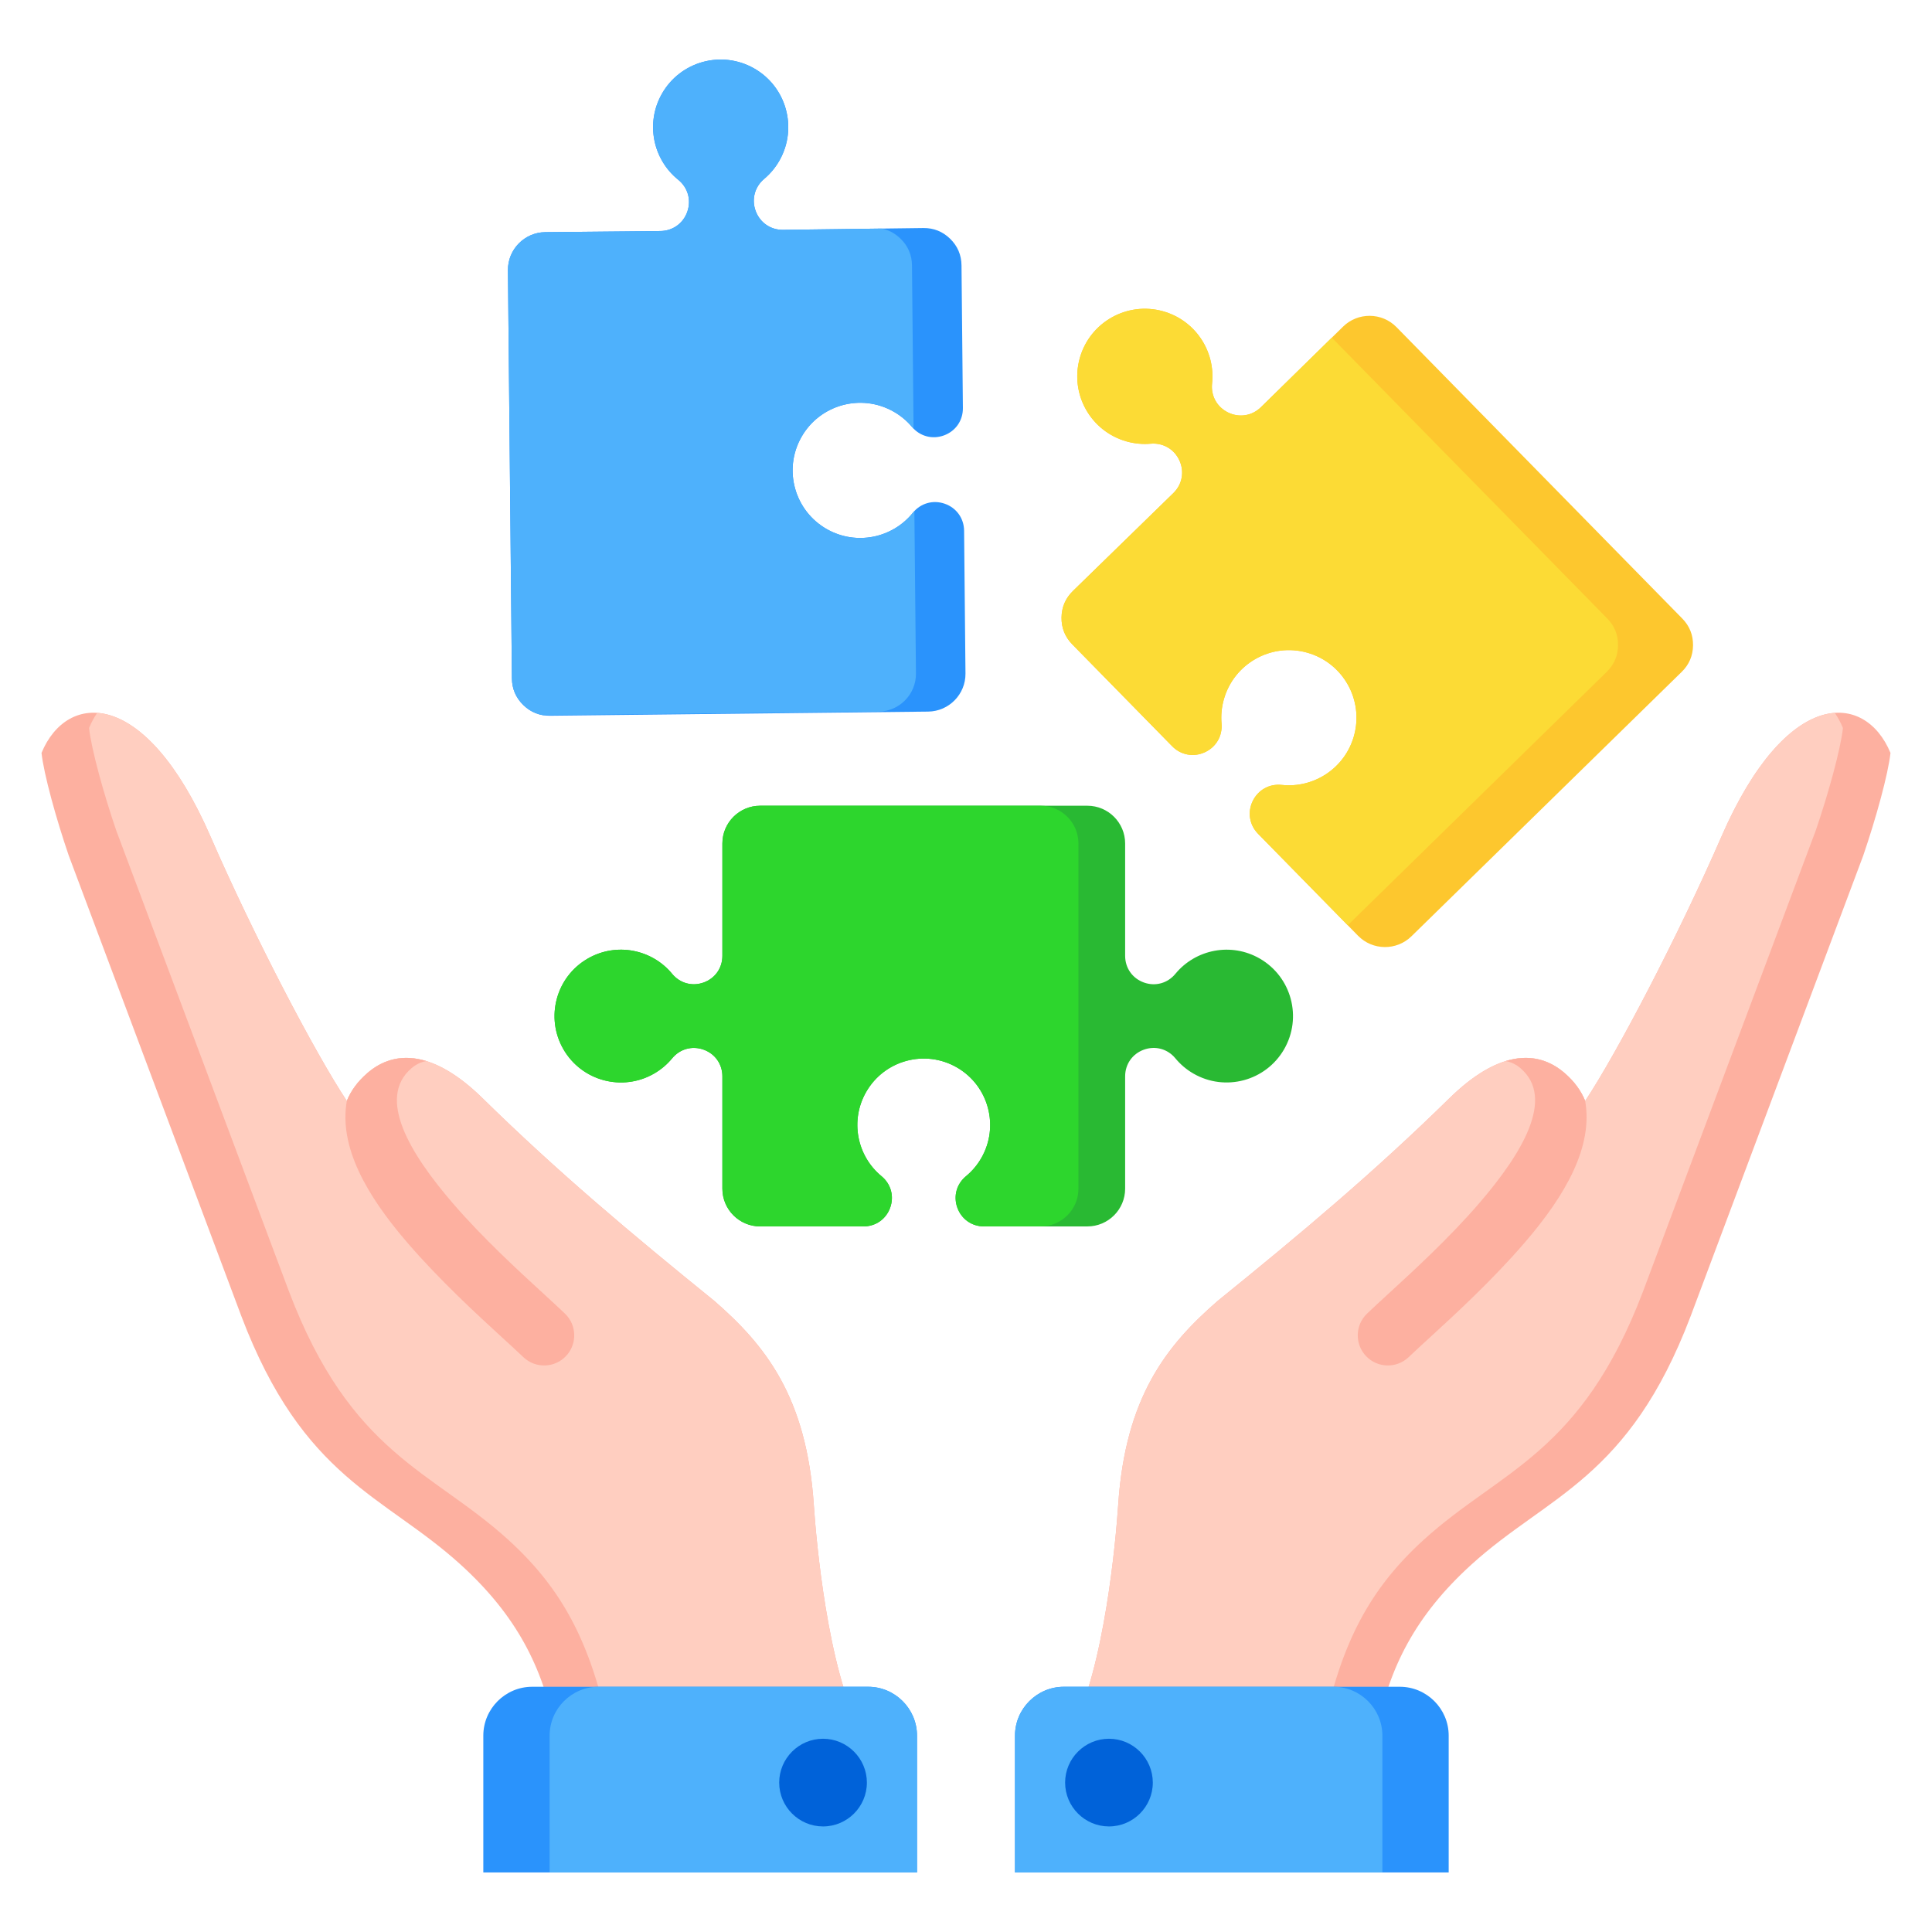
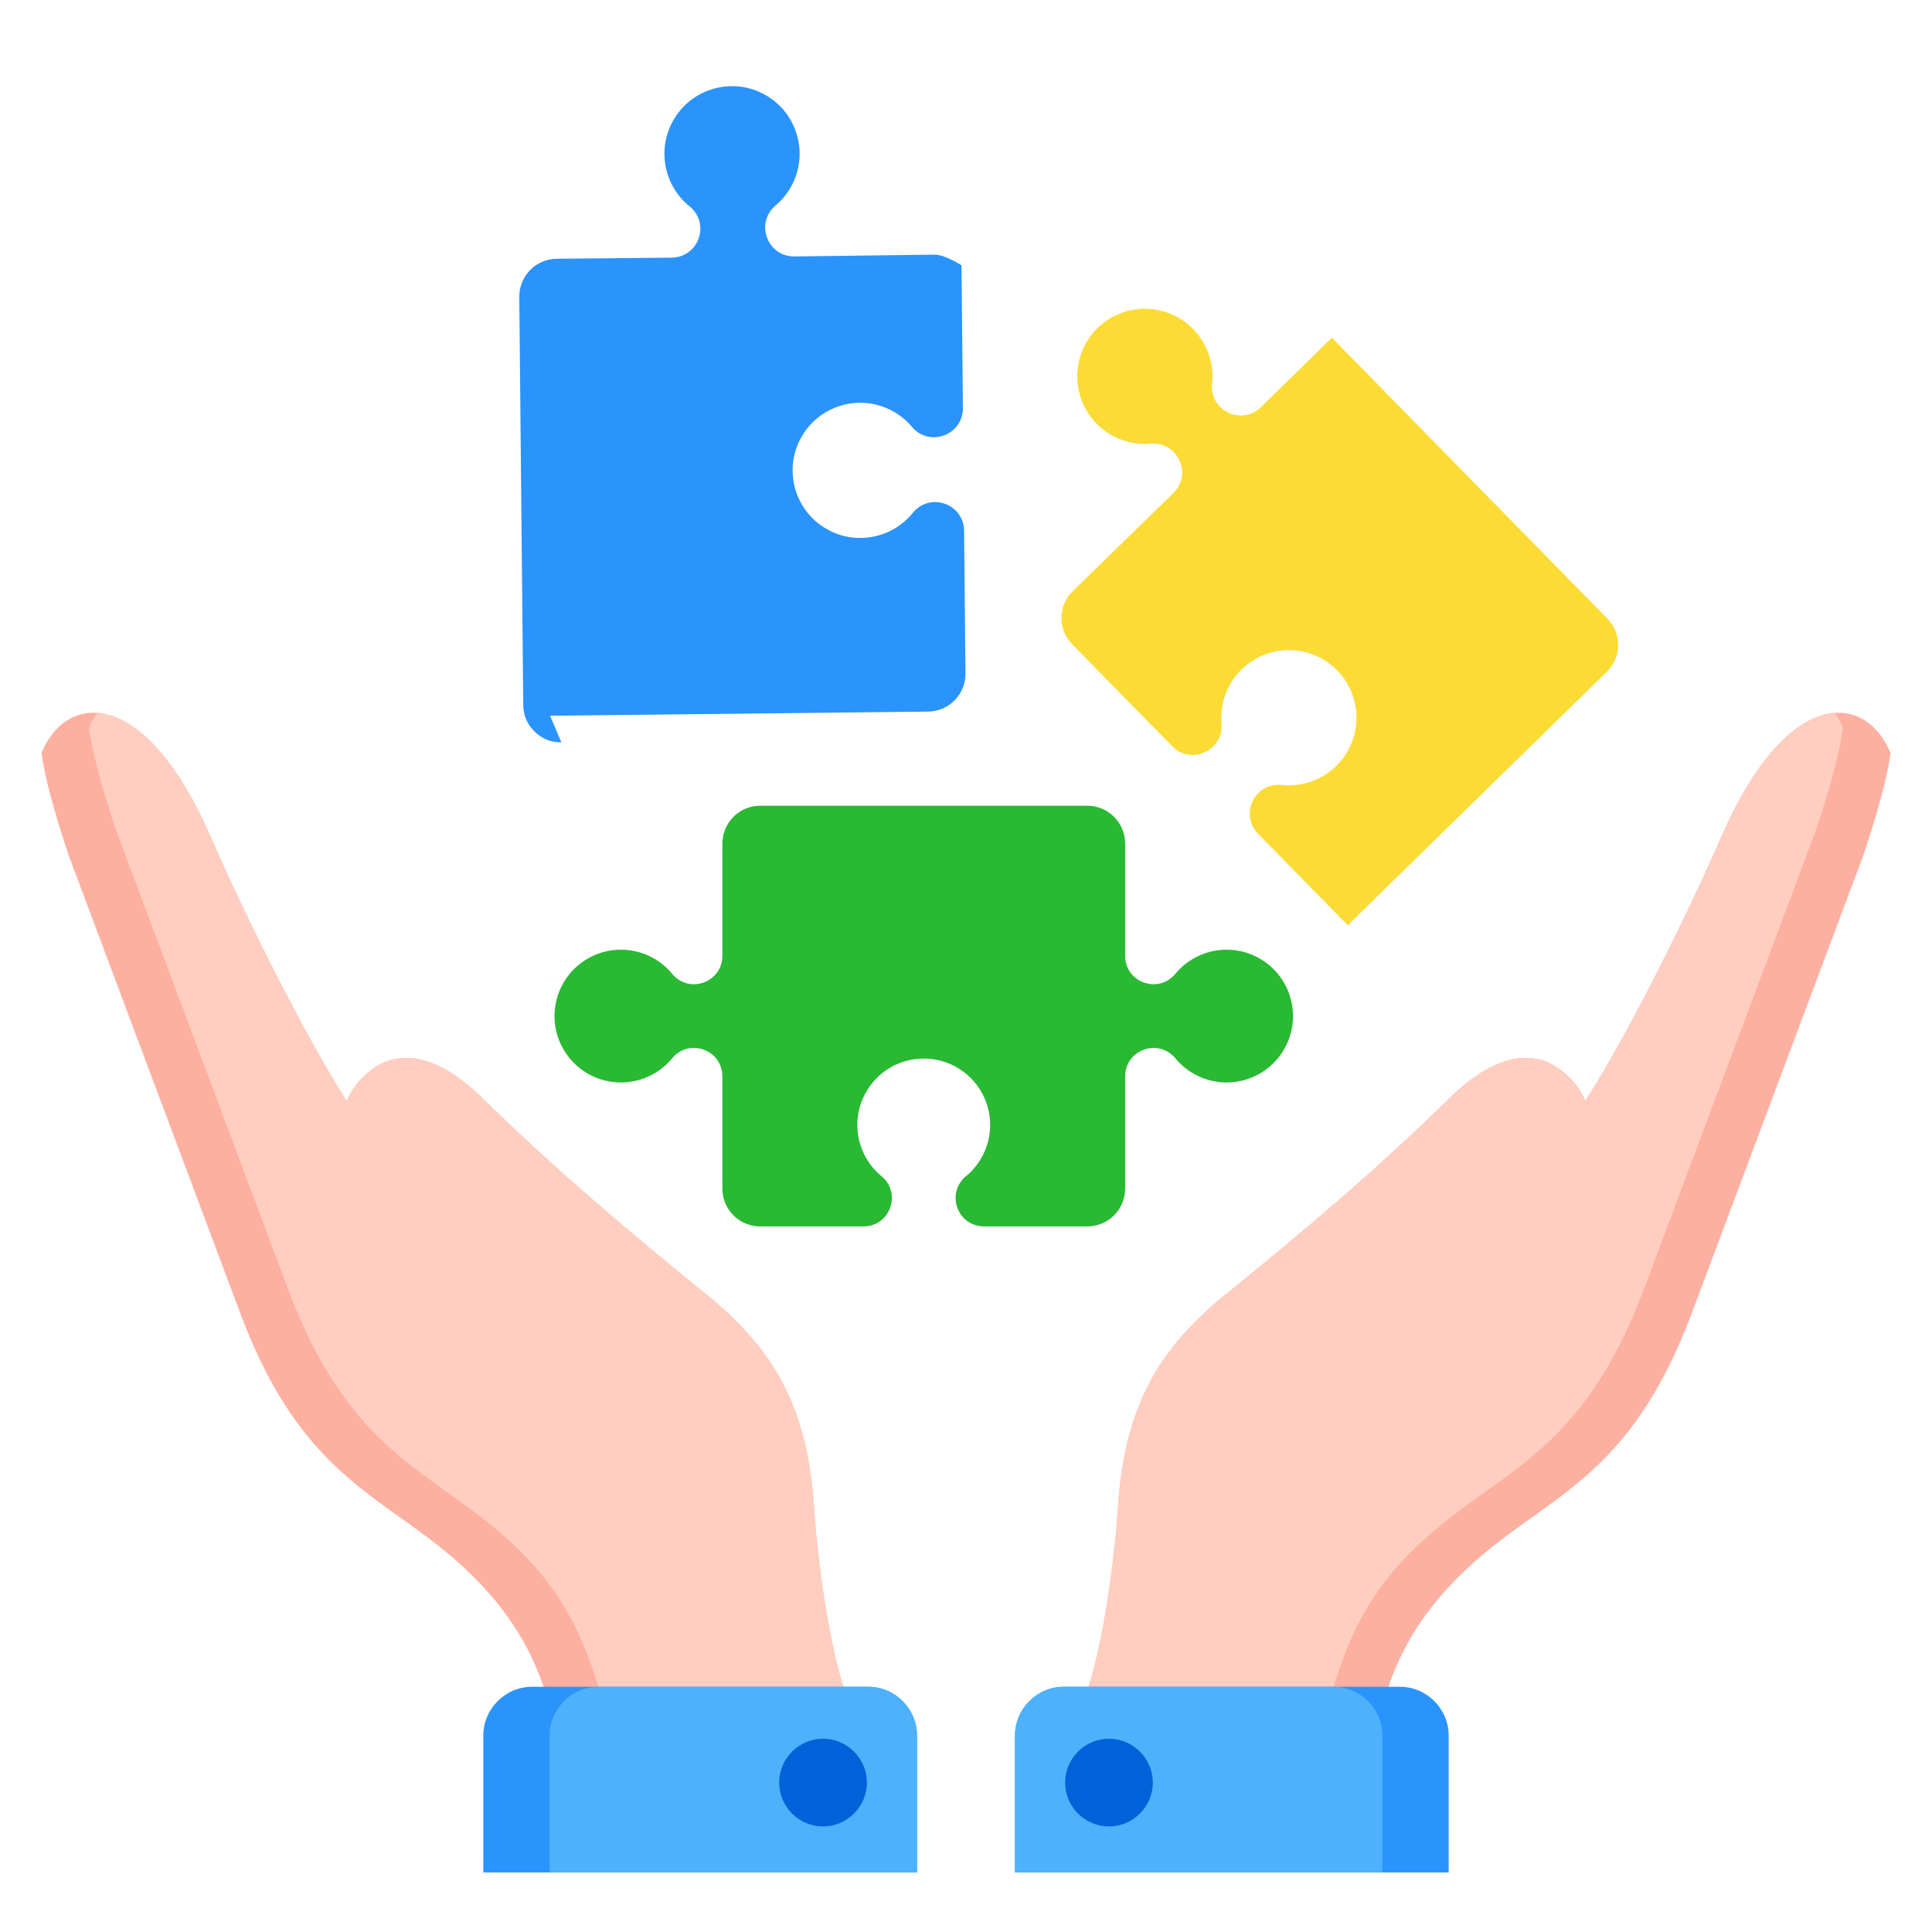
<svg xmlns="http://www.w3.org/2000/svg" id="Layer_1" viewBox="0 0 512 512" data-name="Layer 1">
  <g fill-rule="evenodd">
    <path d="m228.839 325.015c3.229 0 5.98-1.935 7.071-4.977 1.09-3.041.194-6.284-2.3-8.336-6.525-5.365-8.406-14.816-4.042-22.374 4.858-8.415 15.618-11.299 24.032-6.44 8.415 4.858 11.298 15.62 6.44 24.034-1.084 1.878-2.464 3.481-4.044 4.783-2.493 2.054-3.385 5.295-2.294 8.334 1.09 3.04 3.84 4.975 7.07 4.975h27.401c5.508 0 10-4.492 10-10v-29.775c0-3.229 1.936-5.979 4.975-7.07 3.04-1.091 6.281-.198 8.334 2.294 1.302 1.58 2.906 2.96 4.783 4.044 8.415 4.858 19.176 1.975 24.034-6.439 4.858-8.415 1.974-19.175-6.44-24.033-7.557-4.363-17.009-2.481-22.374 4.042-2.052 2.495-5.294 3.391-8.335 2.3-3.041-1.09-4.978-3.84-4.978-7.071v-29.778c0-5.508-4.492-10-10-10h-86.733c-5.508 0-10 4.492-10 10v29.778c0 3.23-1.935 5.981-4.977 7.071-3.041 1.091-6.284.195-8.336-2.3-5.366-6.524-14.816-8.406-22.374-4.042-8.415 4.858-11.298 15.618-6.44 24.033 4.859 8.415 15.619 11.298 24.034 6.439 1.878-1.084 3.481-2.464 4.783-4.044 2.054-2.493 5.295-3.385 8.334-2.294 3.04 1.09 4.975 3.84 4.975 7.07v29.775c0 5.508 4.492 10 10 10h27.4z" fill="#29b933" />
-     <path d="m228.839 325.015c3.229 0 5.98-1.935 7.071-4.977 1.09-3.041.194-6.284-2.3-8.336-6.525-5.365-8.406-14.816-4.042-22.374 4.858-8.415 15.618-11.299 24.032-6.44 8.415 4.858 11.298 15.62 6.44 24.034-1.084 1.878-2.464 3.481-4.044 4.783-2.493 2.054-3.385 5.295-2.294 8.334 1.09 3.04 3.84 4.975 7.07 4.975h15.026c5.508 0 10-4.492 10-10v-91.485c0-5.508-4.492-10-10-10h-74.358c-5.508 0-10 4.492-10 10v29.778c0 3.23-1.935 5.981-4.977 7.071-3.041 1.091-6.284.195-8.336-2.3-5.366-6.524-14.816-8.406-22.374-4.042-8.415 4.858-11.298 15.618-6.44 24.033 4.859 8.415 15.619 11.298 24.034 6.439 1.878-1.084 3.481-2.464 4.783-4.044 2.054-2.493 5.295-3.385 8.334-2.294 3.04 1.09 4.975 3.84 4.975 7.07v29.775c0 5.508 4.492 10 10 10z" fill="#2dd62d" />
-     <path d="m445.669 178.056-71.63 70.08c-3.934 3.849-10.279 3.783-14.132-.146l-26.501-27.021c-2.302-2.348-2.856-5.727-1.423-8.686 1.434-2.96 4.428-4.621 7.698-4.27 8.55.917 16.759-4.452 19.142-13.01 2.653-9.529-2.921-19.405-12.45-22.057-9.53-2.654-19.405 2.922-22.058 12.451-.593 2.126-.774 4.272-.594 6.349.284 3.276-1.435 6.234-4.422 7.608s-6.353.755-8.655-1.592l-26.468-26.988c-1.932-1.97-2.891-4.355-2.86-7.114s1.043-5.122 3.019-7.048l26.624-25.95c2.354-2.294 2.967-5.668 1.592-8.655-1.374-2.987-4.332-4.707-7.608-4.422-2.077.18-4.223-.001-6.349-.594-9.529-2.653-15.104-12.528-12.451-22.058 2.653-9.529 12.529-15.103 22.058-12.45 8.559 2.383 13.927 10.592 13.01 19.143-.351 3.27 1.31 6.265 4.27 7.698s6.339.88 8.686-1.423l21.771-21.352c3.932-3.857 10.285-3.795 14.141.137l75.734 77.222c1.93 1.968 2.889 4.349 2.86 7.105-.028 2.756-1.036 5.117-3.006 7.045z" fill="#fdc72e" />
    <path d="m357.167 245.197-23.762-24.228c-2.302-2.348-2.856-5.727-1.423-8.686 1.434-2.96 4.428-4.621 7.698-4.27 8.55.917 16.759-4.452 19.142-13.01 2.653-9.529-2.921-19.405-12.45-22.057-9.53-2.654-19.405 2.922-22.058 12.451-.593 2.126-.774 4.272-.594 6.349.284 3.276-1.435 6.234-4.422 7.608s-6.353.755-8.655-1.592l-26.468-26.988c-1.932-1.97-2.891-4.355-2.86-7.114s1.043-5.122 3.019-7.048l26.624-25.95c2.354-2.294 2.967-5.668 1.592-8.655-1.374-2.987-4.332-4.707-7.608-4.422-2.077.18-4.223-.001-6.349-.594-9.529-2.653-15.104-12.528-12.451-22.058 2.653-9.529 12.529-15.103 22.058-12.45 8.559 2.383 13.927 10.592 13.01 19.143-.351 3.27 1.31 6.265 4.27 7.698s6.339.88 8.686-1.423l18.78-18.418 72.992 74.425c1.93 1.968 2.888 4.349 2.86 7.105s-1.036 5.117-3.006 7.045l-68.627 67.141z" fill="#fcdb35" />
-     <path d="m145.769 189.676 100.204-1.096c5.503-.06 9.944-4.593 9.89-10.096l-.368-37.846c-.032-3.289-2.03-6.069-5.136-7.148s-6.398-.137-8.462 2.424c-5.397 6.694-14.998 8.703-22.735 4.336-8.614-4.862-11.656-15.786-6.794-24.4 4.862-8.615 15.787-11.655 24.401-6.793 1.923 1.085 3.568 2.473 4.909 4.069 2.115 2.517 5.423 3.394 8.507 2.253 3.084-1.14 5.026-3.958 4.994-7.246l-.368-37.799c-.027-2.76-1.035-5.124-3.008-7.053s-4.36-2.884-7.119-2.849l-37.176.477c-3.287.042-6.106-1.91-7.246-4.994s-.265-6.392 2.253-8.507c1.596-1.341 2.985-2.987 4.07-4.909 4.862-8.614 1.822-19.539-6.793-24.402-8.614-4.862-19.538-1.82-24.401 6.794-4.367 7.737-2.358 17.337 4.336 22.735 2.56 2.064 3.504 5.356 2.424 8.462-1.079 3.107-3.86 5.104-7.148 5.136l-30.492.296c-5.507.054-9.956 4.589-9.902 10.096l1.052 108.156c.027 2.756 1.033 5.118 3.002 7.046 1.969 1.929 4.351 2.886 7.107 2.856z" fill="#2a93fc" />
-     <path d="m242.319 135.43c-.146.154-.287.315-.423.484-5.397 6.694-14.998 8.703-22.735 4.336-8.614-4.862-11.656-15.786-6.794-24.4 4.862-8.615 15.787-11.655 24.401-6.793 1.923 1.085 3.568 2.473 4.909 4.069.138.164.281.321.429.471l-.421-43.263c-.027-2.76-1.035-5.124-3.008-7.053-1.464-1.431-3.157-2.363-5.059-2.707l-26.111.335c-3.286.042-6.106-1.91-7.246-4.994s-.265-6.392 2.253-8.507c1.596-1.341 2.985-2.987 4.07-4.909 4.862-8.614 1.822-19.539-6.793-24.402-8.614-4.862-19.538-1.82-24.401 6.794-4.367 7.737-2.358 17.337 4.336 22.735 2.56 2.064 3.504 5.356 2.424 8.462-1.079 3.107-3.86 5.104-7.148 5.136l-30.492.296c-5.507.054-9.956 4.589-9.902 10.096l1.052 108.156c.027 2.756 1.033 5.118 3.002 7.046 1.534 1.503 3.32 2.416 5.338 2.731l88.848-.972c5.503-.06 9.944-4.593 9.89-10.096l-.419-43.054z" fill="#4eb1fc" />
+     <path d="m145.769 189.676 100.204-1.096c5.503-.06 9.944-4.593 9.89-10.096l-.368-37.846c-.032-3.289-2.03-6.069-5.136-7.148s-6.398-.137-8.462 2.424c-5.397 6.694-14.998 8.703-22.735 4.336-8.614-4.862-11.656-15.786-6.794-24.4 4.862-8.615 15.787-11.655 24.401-6.793 1.923 1.085 3.568 2.473 4.909 4.069 2.115 2.517 5.423 3.394 8.507 2.253 3.084-1.14 5.026-3.958 4.994-7.246l-.368-37.799s-4.36-2.884-7.119-2.849l-37.176.477c-3.287.042-6.106-1.91-7.246-4.994s-.265-6.392 2.253-8.507c1.596-1.341 2.985-2.987 4.07-4.909 4.862-8.614 1.822-19.539-6.793-24.402-8.614-4.862-19.538-1.82-24.401 6.794-4.367 7.737-2.358 17.337 4.336 22.735 2.56 2.064 3.504 5.356 2.424 8.462-1.079 3.107-3.86 5.104-7.148 5.136l-30.492.296c-5.507.054-9.956 4.589-9.902 10.096l1.052 108.156c.027 2.756 1.033 5.118 3.002 7.046 1.969 1.929 4.351 2.886 7.107 2.856z" fill="#2a93fc" />
    <g>
      <g>
        <g>
          <path d="m364.868 458.785c3.251-16.864 10.252-30.705 25.091-44.176 20.32-18.447 41.656-22.554 58.09-65.84l45.733-122.042c3.359-9.799 6.604-21.558 7.218-27.197-6.758-16.315-27.536-17.447-44.803 22.191-11.397 26.163-27.555 57.133-36.107 70.035-1.068-2.653-2.847-5.138-5.468-7.399-7.532-6.496-17.949-5.639-30.512 6.691-20.003 19.633-39.398 35.879-61.446 53.736-13.486 11.733-24.429 25.395-26.329 53.998-.629 9.48-3.657 43.43-12.462 60.003h80.996z" fill="#fdb0a0" />
          <path d="m486.244 188.912c-8.936.627-20.077 9.921-30.047 32.808-11.397 26.163-27.555 57.133-36.107 70.035-1.068-2.653-2.847-5.138-5.468-7.399-7.532-6.496-17.949-5.639-30.512 6.691-20.003 19.633-39.398 35.879-61.446 53.736-13.486 11.733-24.429 25.395-26.329 53.998-.629 9.48-3.657 43.43-12.462 60.003h66.686c4.876-23.539 12.501-37.794 26.8-50.776 20.32-18.447 41.656-22.554 58.09-65.84l45.733-122.042c3.359-9.799 6.604-21.558 7.218-27.197-.609-1.469-1.333-2.813-2.156-4.017z" fill="#ffcec0" />
-           <path d="m420.091 291.755c-1.068-2.653-2.847-5.138-5.468-7.399-4.307-3.714-9.558-5.023-15.615-3.158 1.46.238 2.789.898 3.973 1.919 9.194 7.929.405 22.55-11.025 35.803-7.913 9.175-17.347 17.827-24.077 23.998-2.072 1.9-3.884 3.562-5.612 5.218-3.176 3.055-3.273 8.106-.219 11.281 3.055 3.176 8.106 3.273 11.281.219 1.227-1.175 3.156-2.945 5.362-4.968 6.964-6.386 16.727-15.339 25.327-25.311 10.91-12.65 18.2-25.482 16.073-37.602z" fill="#fdb0a0" />
        </g>
        <path d="m268.984 496.219v-36.264c0-7.119 5.824-12.943 12.943-12.943h89.045c7.12 0 12.944 5.824 12.944 12.943v36.264z" fill="#2a93fc" />
        <path d="m268.984 496.219v-36.264c0-7.119 5.824-12.943 12.943-12.943h71.474c7.119 0 12.944 5.824 12.944 12.943v36.264z" fill="#4eb1fc" />
        <path d="m293.887 484.025c6.4 0 11.619-5.219 11.619-11.619s-5.219-11.619-11.619-11.619-11.62 5.22-11.62 11.619 5.22 11.619 11.62 11.619z" fill="#0062d9" />
      </g>
      <g>
        <g>
          <path d="m147.132 458.785c-3.251-16.864-10.252-30.705-25.091-44.176-20.32-18.447-41.656-22.554-58.09-65.84l-45.733-122.042c-3.358-9.799-6.604-21.558-7.218-27.197 6.758-16.315 27.536-17.447 44.803 22.191 11.397 26.163 27.555 57.133 36.107 70.035 1.068-2.653 2.847-5.138 5.468-7.399 7.532-6.496 17.949-5.639 30.512 6.691 20.003 19.633 39.398 35.879 61.446 53.736 13.486 11.733 24.43 25.395 26.329 53.998.629 9.48 3.657 43.43 12.462 60.003h-80.996z" fill="#fdb0a0" />
          <path d="m25.756 188.912c8.936.627 20.077 9.921 30.047 32.808 11.397 26.163 27.555 57.133 36.107 70.035 1.068-2.653 2.847-5.138 5.468-7.399 7.532-6.496 17.949-5.639 30.512 6.691 20.003 19.633 39.398 35.879 61.446 53.736 13.486 11.733 24.43 25.395 26.329 53.998.629 9.48 3.657 43.43 12.462 60.003h-66.686c-4.876-23.539-12.501-37.794-26.8-50.776-20.32-18.447-41.656-22.554-58.09-65.84l-45.733-122.041c-3.359-9.799-6.604-21.558-7.218-27.197.609-1.469 1.333-2.813 2.156-4.017z" fill="#ffcec0" />
-           <path d="m91.909 291.755c1.068-2.653 2.847-5.138 5.468-7.399 4.307-3.714 9.558-5.023 15.615-3.158-1.46.238-2.788.898-3.973 1.919-9.194 7.929-.405 22.55 11.025 35.803 7.913 9.175 17.347 17.827 24.077 23.998 2.072 1.9 3.884 3.562 5.612 5.218 3.176 3.055 3.273 8.106.219 11.281-3.055 3.176-8.106 3.273-11.281.219-1.227-1.175-3.156-2.945-5.362-4.968-6.964-6.386-16.727-15.339-25.327-25.311-10.91-12.65-18.199-25.482-16.073-37.602z" fill="#fdb0a0" />
        </g>
        <path d="m243.016 496.219v-36.264c0-7.119-5.824-12.943-12.943-12.943h-89.045c-7.119 0-12.944 5.824-12.944 12.943v36.264z" fill="#2a93fc" />
        <path d="m243.016 496.219v-36.264c0-7.119-5.824-12.943-12.943-12.943h-71.474c-7.12 0-12.944 5.824-12.944 12.943v36.264z" fill="#4eb1fc" />
        <path d="m218.114 484.025c6.4 0 11.619-5.219 11.619-11.619s-5.219-11.619-11.619-11.619-11.619 5.22-11.619 11.619 5.22 11.619 11.619 11.619z" fill="#0062d9" />
      </g>
    </g>
  </g>
</svg>